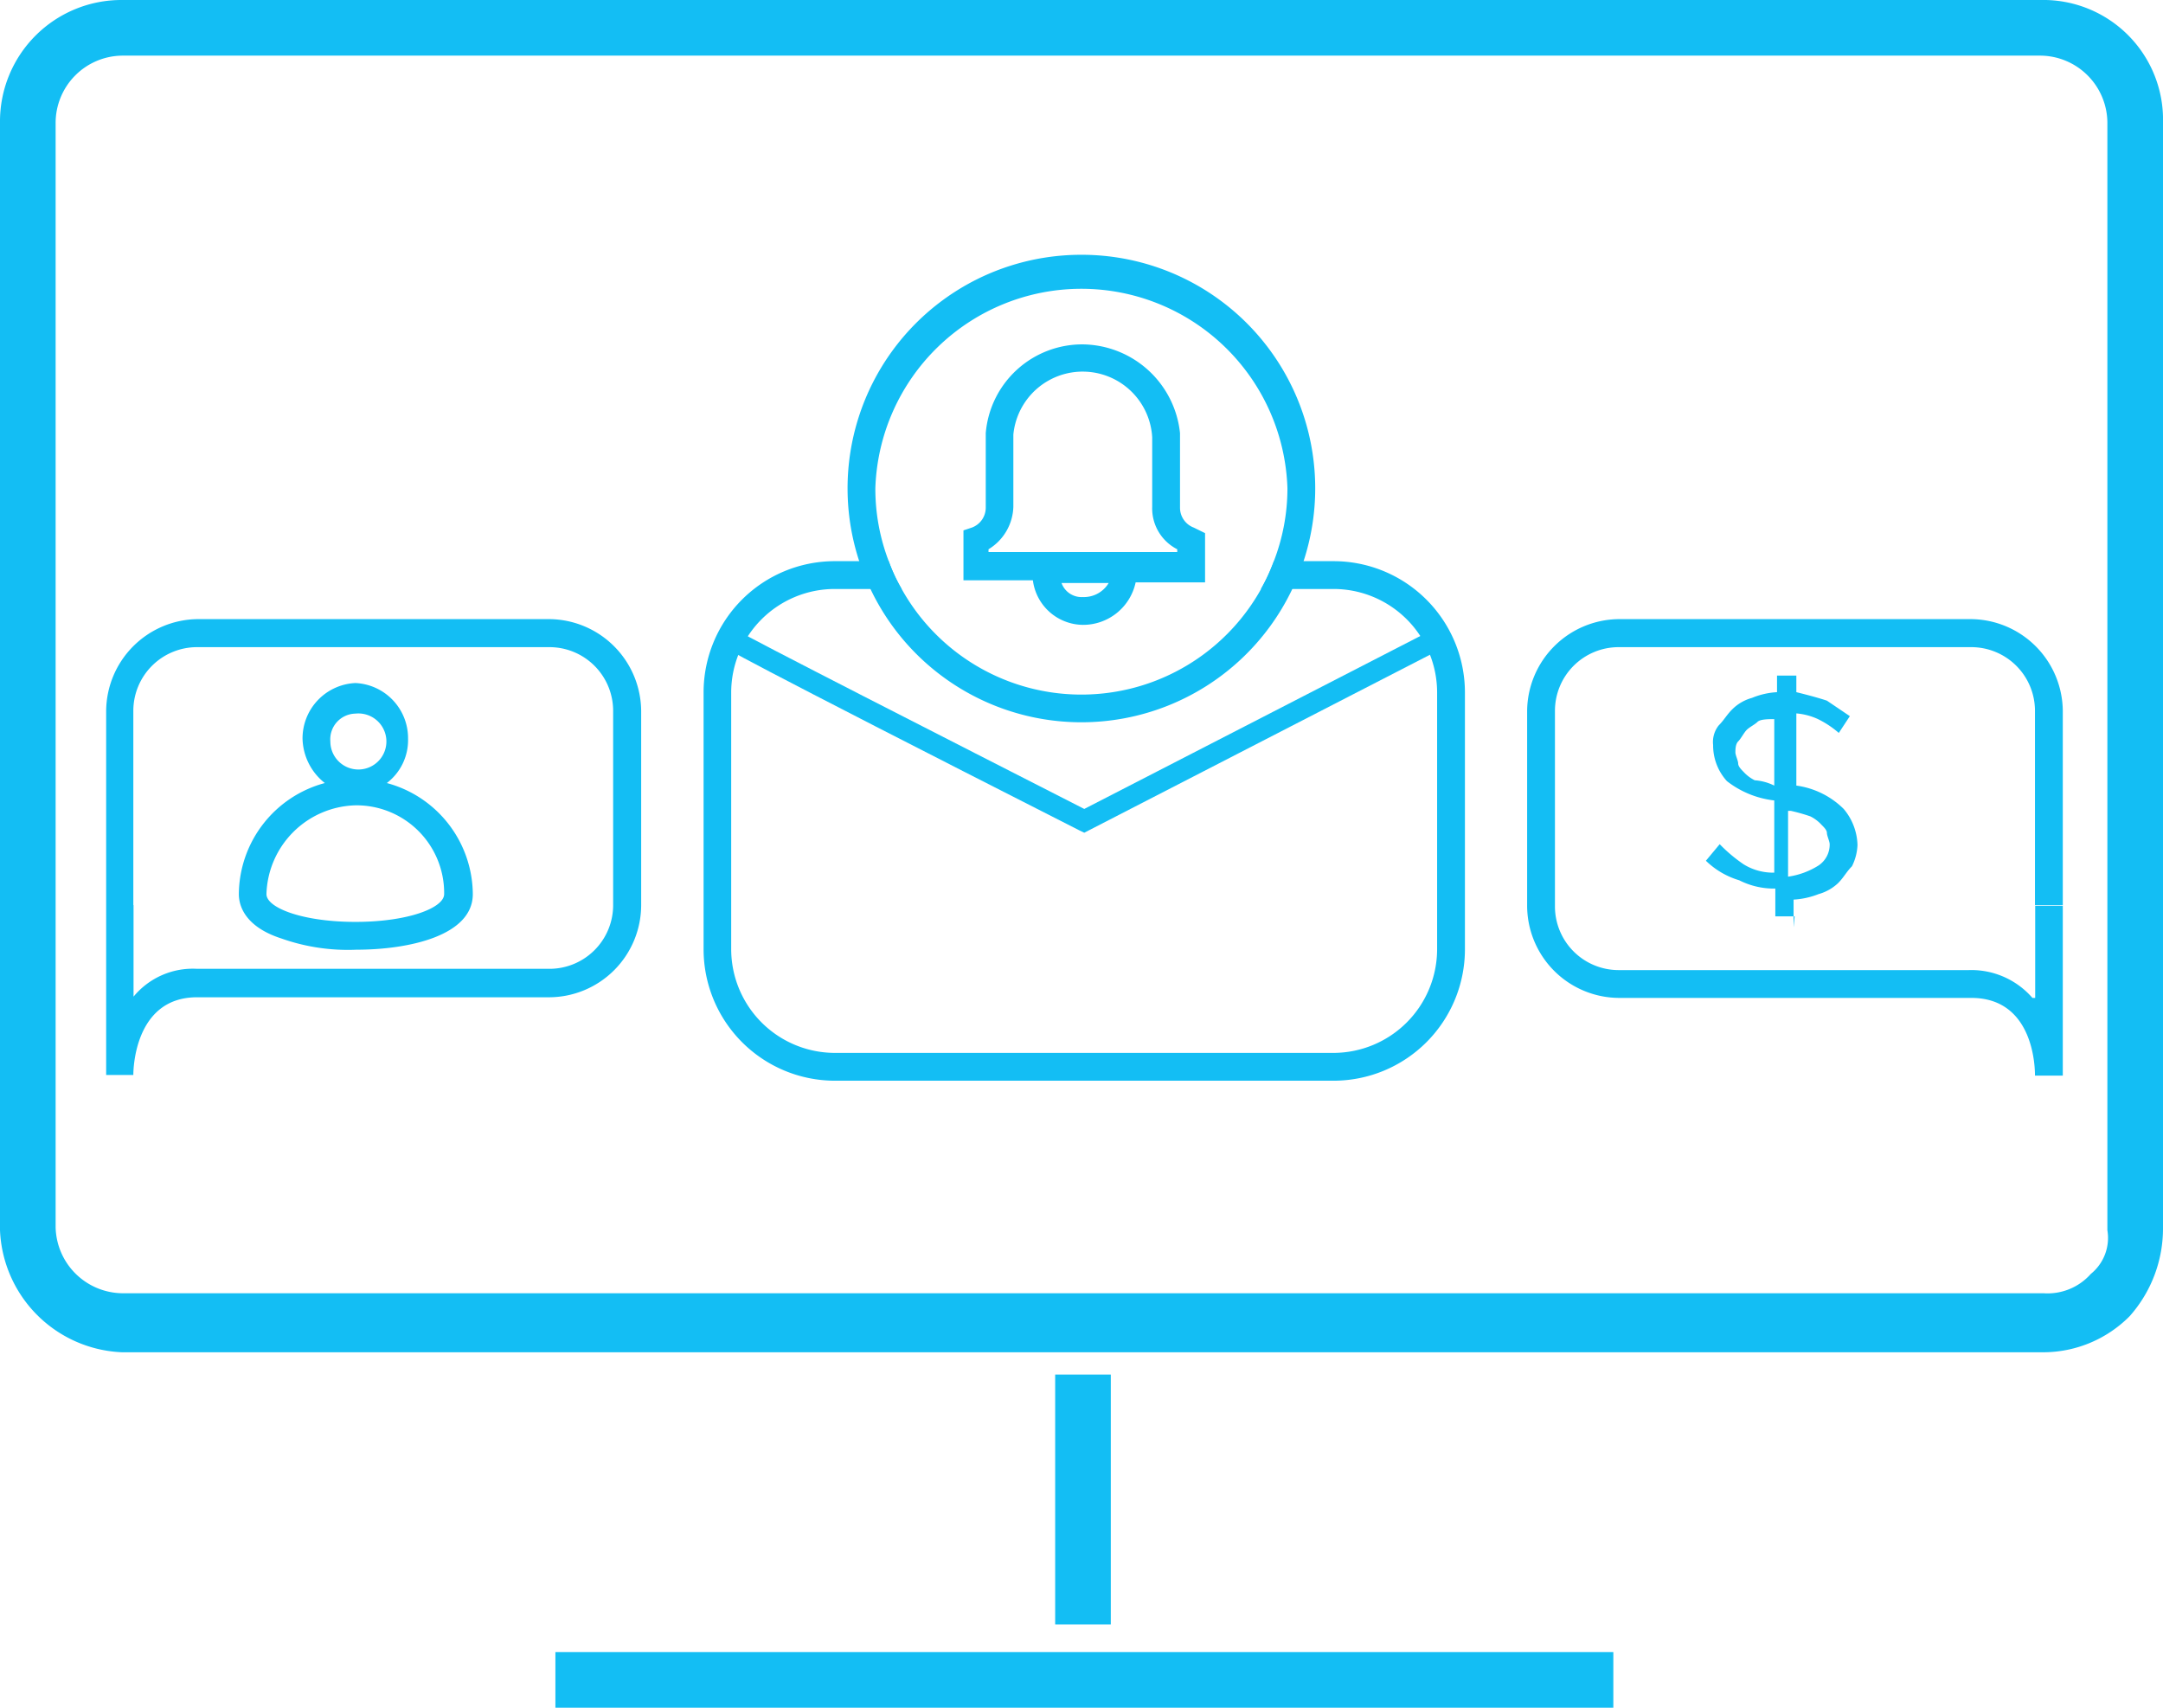
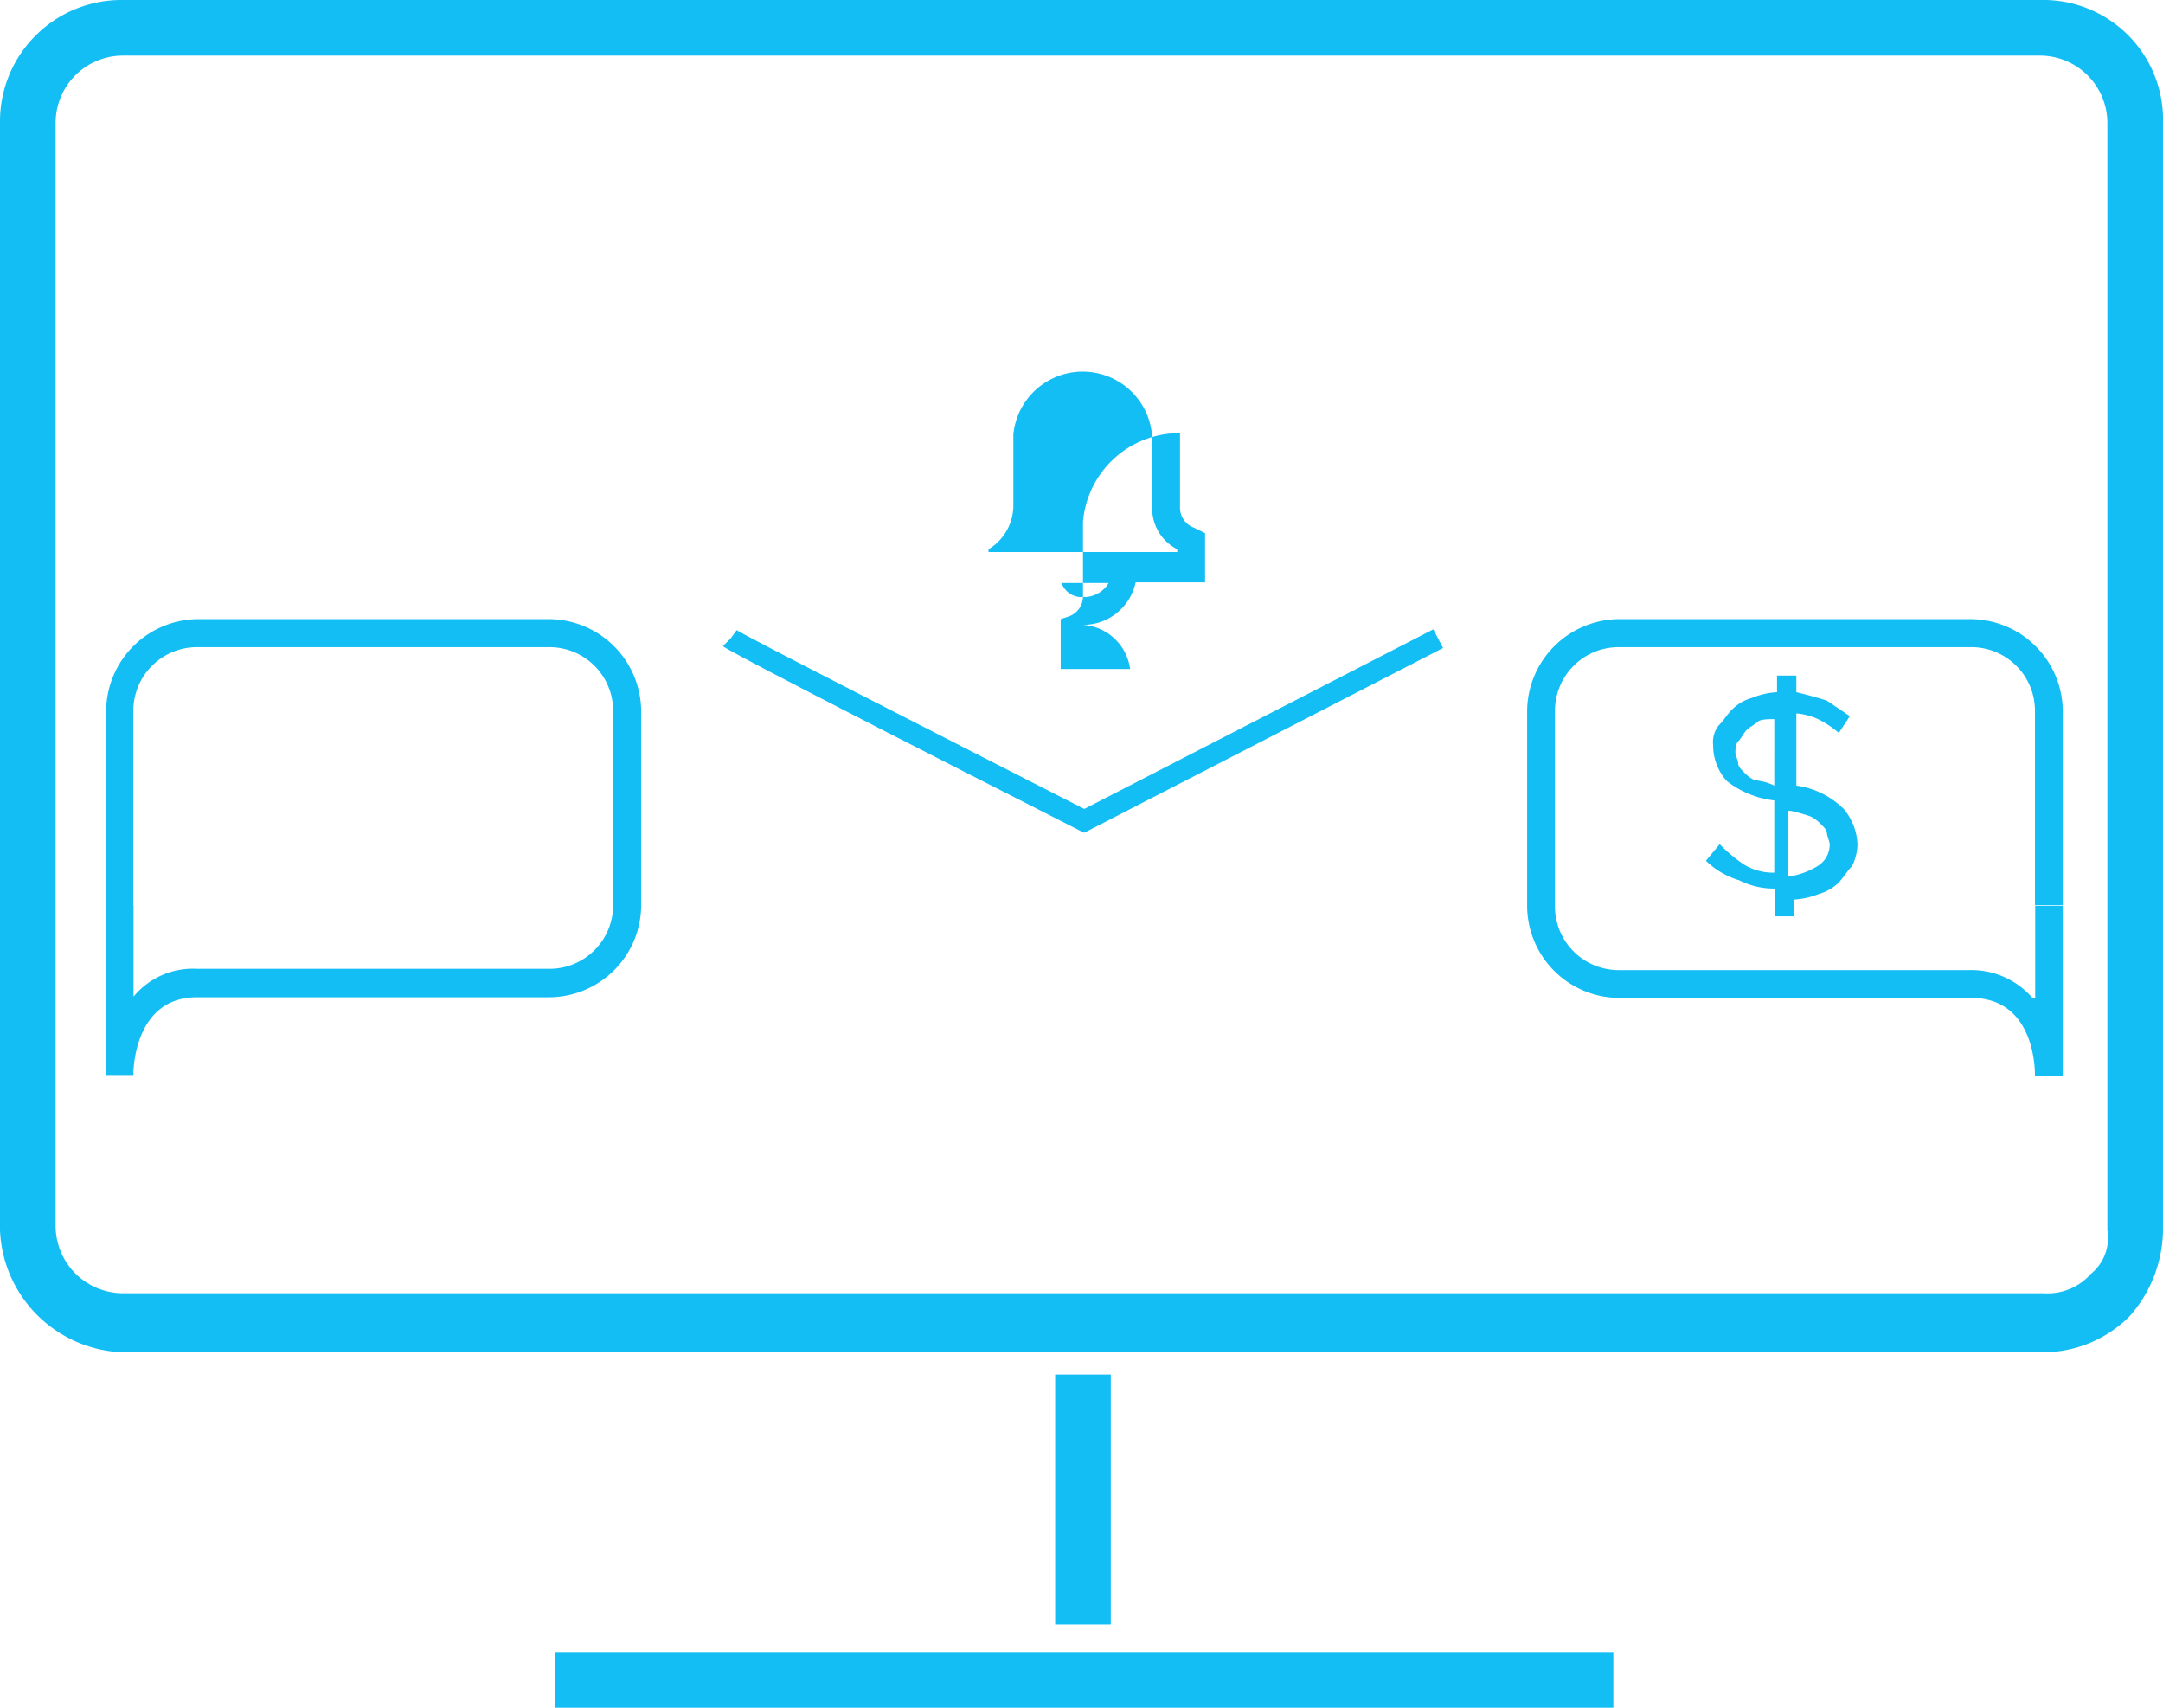
<svg xmlns="http://www.w3.org/2000/svg" viewBox="0 0 101.88 80.43">
  <defs>
    <style>.cls-1{fill:#13bef4;}</style>
  </defs>
  <title>.netAsset 115adapt</title>
  <g id="Layer_2" data-name="Layer 2">
    <g id="bare">
      <path class="cls-1" d="M96.12,0H5.75A5.72,5.72,0,0,0,0,5.75V57.94a6,6,0,0,0,5.75,5.75h90.5a5.74,5.74,0,0,0,4.06-1.7,6.22,6.22,0,0,0,1.57-4.19v-52A5.64,5.64,0,0,0,96.12,0Zm2.36,60a2.72,2.72,0,0,1-2.23.91H5.75A3.18,3.18,0,0,1,2.62,57.8v-52A3.17,3.17,0,0,1,5.75,2.62H96.12a3.18,3.18,0,0,1,3.14,3.13V57.94A2.18,2.18,0,0,1,98.48,60Z" />
      <rect class="cls-1" x="26.16" y="77.81" width="49.83" height="2.62" />
      <rect class="cls-1" x="49.7" y="64.74" width="2.62" height="11.77" />
-       <path class="cls-1" d="M11.25,42.11c0,.65.39,1.57,2,2.09a9.38,9.38,0,0,0,3.53.53c2.48,0,5.49-.66,5.49-2.62a5.46,5.46,0,0,0-4.05-5.23,2.54,2.54,0,0,0,1-2.09,2.6,2.6,0,0,0-2.48-2.62,2.61,2.61,0,0,0-2.49,2.62,2.74,2.74,0,0,0,1.05,2.09A5.46,5.46,0,0,0,11.25,42.11Zm5.49-8.5a1.32,1.32,0,1,1-1.18,1.31A1.21,1.21,0,0,1,16.74,33.61Zm0,4.32a4.13,4.13,0,0,1,4.18,4.18c0,.65-1.7,1.31-4.18,1.31s-4.19-.66-4.19-1.31A4.31,4.31,0,0,1,16.74,37.93Z" />
      <path class="cls-1" d="M84.48,43.68V42.37a3.79,3.79,0,0,0,1.18-.26,2.19,2.19,0,0,0,.92-.52c.26-.26.39-.53.65-.79a2.45,2.45,0,0,0,.26-1,2.74,2.74,0,0,0-.65-1.7A3.91,3.91,0,0,0,84.61,37v-3.4a3.06,3.06,0,0,1,1,.26,4.54,4.54,0,0,1,1,.66l.52-.79L86.05,33c-.39-.13-.91-.27-1.44-.4v-.78H83.7v.78a3.6,3.6,0,0,0-1.18.27,2.1,2.1,0,0,0-.91.52c-.27.26-.4.52-.66.78a1.26,1.26,0,0,0-.26.92,2.5,2.5,0,0,0,.65,1.7,4.44,4.44,0,0,0,2.23.91v3.4a2.63,2.63,0,0,1-1.44-.39A7.2,7.2,0,0,1,81,39.76l-.65.78a3.8,3.8,0,0,0,1.57.92,3.61,3.61,0,0,0,1.7.39v1.31h.91Zm-.13-5.49a8.54,8.54,0,0,1,.92.26,1.79,1.79,0,0,1,.52.39c.13.13.26.26.26.39s.13.4.13.53a1.18,1.18,0,0,1-.52,1,3.65,3.65,0,0,1-1.44.53V38.19Zm-1.7-1.44a1.79,1.79,0,0,1-.52-.39c-.13-.13-.26-.27-.26-.4s-.13-.39-.13-.52,0-.39.13-.52.26-.39.39-.53.39-.26.52-.39.53-.13.79-.13V37A2.46,2.46,0,0,0,82.65,36.75Z" />
      <path class="cls-1" d="M25.89,29.16H9.29A4.36,4.36,0,0,0,5,33.48v9.15H6.28V33.48a3,3,0,0,1,3-3h16.6a3,3,0,0,1,3,3v9.15a3,3,0,0,1-3,3H9.29a3.62,3.62,0,0,0-3,1.31V42.63H5v8H6.28c0-.13,0-3.66,3-3.66h16.6a4.35,4.35,0,0,0,4.32-4.32V33.48A4.36,4.36,0,0,0,25.89,29.16Z" />
      <path class="cls-1" d="M95.73,47a3.81,3.81,0,0,0-3-1.31H76.24a3,3,0,0,1-3-3V33.48a3,3,0,0,1,3-3H92.85a3,3,0,0,1,3,3v9.15h1.31V33.48a4.36,4.36,0,0,0-4.32-4.32H76.24a4.36,4.36,0,0,0-4.31,4.32v9.15A4.35,4.35,0,0,0,76.24,47H92.85c3,0,3,3.4,3,3.66h1.31v-8H95.86V47Z" />
-       <path class="cls-1" d="M56.23,24.85a1,1,0,0,1-.65-.92V20.4A4.66,4.66,0,0,0,51,16.22a4.56,4.56,0,0,0-4.57,4.18v3.53a1,1,0,0,1-.66.92l-.39.13v2.35h3.27A2.4,2.4,0,0,0,51,29.43a2.53,2.53,0,0,0,2.49-2h3.27V25.11ZM51,28.12a1,1,0,0,1-1-.66h2.22A1.36,1.36,0,0,1,51,28.12ZM55.45,26H46.56v-.13a2.42,2.42,0,0,0,1.17-2v-3.4a3.28,3.28,0,0,1,6.54.13v3.27a2.16,2.16,0,0,0,1.18,2Z" />
-       <path class="cls-1" d="M62.82,26.43H60a8.68,8.68,0,0,1-.61,1.31h3.42a4.88,4.88,0,0,1,4.88,4.87v12.1a4.89,4.89,0,0,1-4.88,4.88H39.32a4.89,4.89,0,0,1-4.88-4.88V32.61a4.88,4.88,0,0,1,4.88-4.87h3.15a7.8,7.8,0,0,1-.61-1.31H39.32a6.18,6.18,0,0,0-6.18,6.18v12.1a6.19,6.19,0,0,0,6.18,6.19h23.5A6.19,6.19,0,0,0,69,44.71V32.61A6.19,6.19,0,0,0,62.82,26.43Z" />
+       <path class="cls-1" d="M56.23,24.85a1,1,0,0,1-.65-.92V20.4a4.56,4.56,0,0,0-4.57,4.18v3.53a1,1,0,0,1-.66.92l-.39.13v2.35h3.27A2.4,2.4,0,0,0,51,29.43a2.53,2.53,0,0,0,2.49-2h3.27V25.11ZM51,28.12a1,1,0,0,1-1-.66h2.22A1.36,1.36,0,0,1,51,28.12ZM55.45,26H46.56v-.13a2.42,2.42,0,0,0,1.17-2v-3.4a3.28,3.28,0,0,1,6.54.13v3.27a2.16,2.16,0,0,0,1.18,2Z" />
      <path class="cls-1" d="M51.07,39.22l-.23-.11c-16.51-8.39-16.72-8.61-16.79-8.68l.71-.7-.36.35.3-.4c.48.32,10,5.17,16.37,8.42l16.44-8.46.46.88Z" />
-       <path class="cls-1" d="M50.93,12A11,11,0,0,0,40.47,26.43,10.56,10.56,0,0,0,41,27.74a11,11,0,0,0,19.87,0,10.56,10.56,0,0,0,.53-1.31A11,11,0,0,0,50.93,12ZM59.4,27.74a9.69,9.69,0,0,1-16.93,0,7.8,7.8,0,0,1-.61-1.31A9.54,9.54,0,0,1,41.23,23a9.71,9.71,0,0,1,19.41,0A9.54,9.54,0,0,1,60,26.43,8.68,8.68,0,0,1,59.4,27.74Z" />
    </g>
  </g>
</svg>